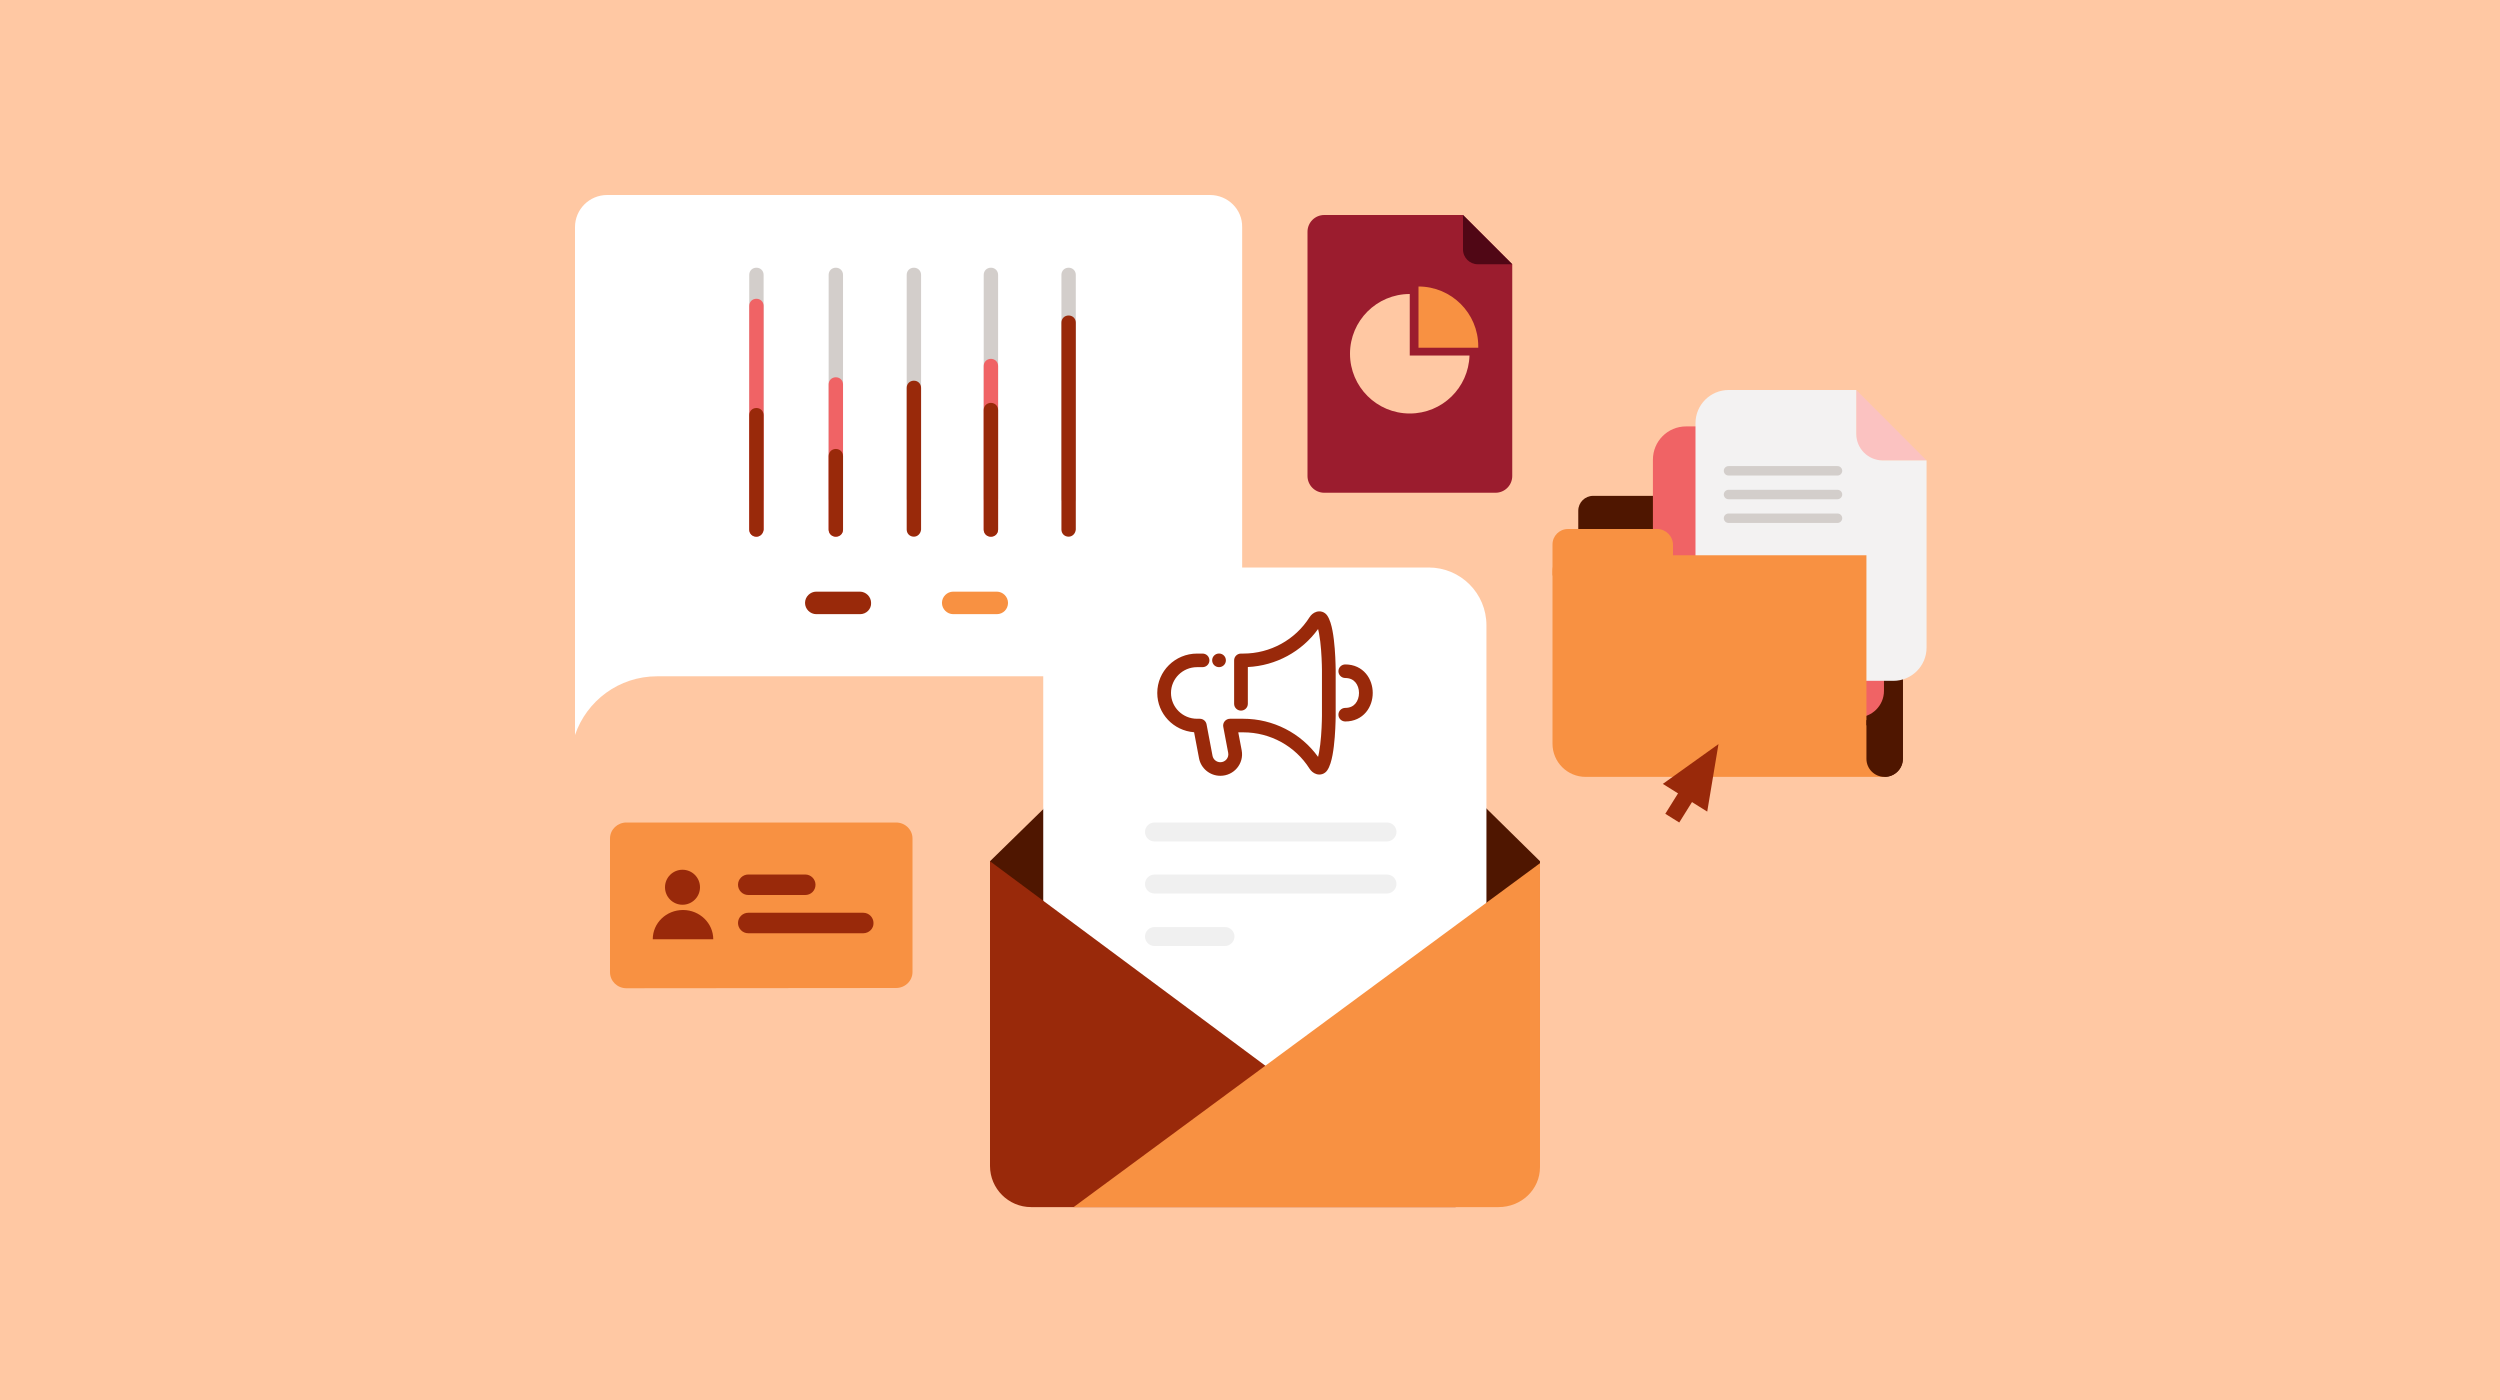
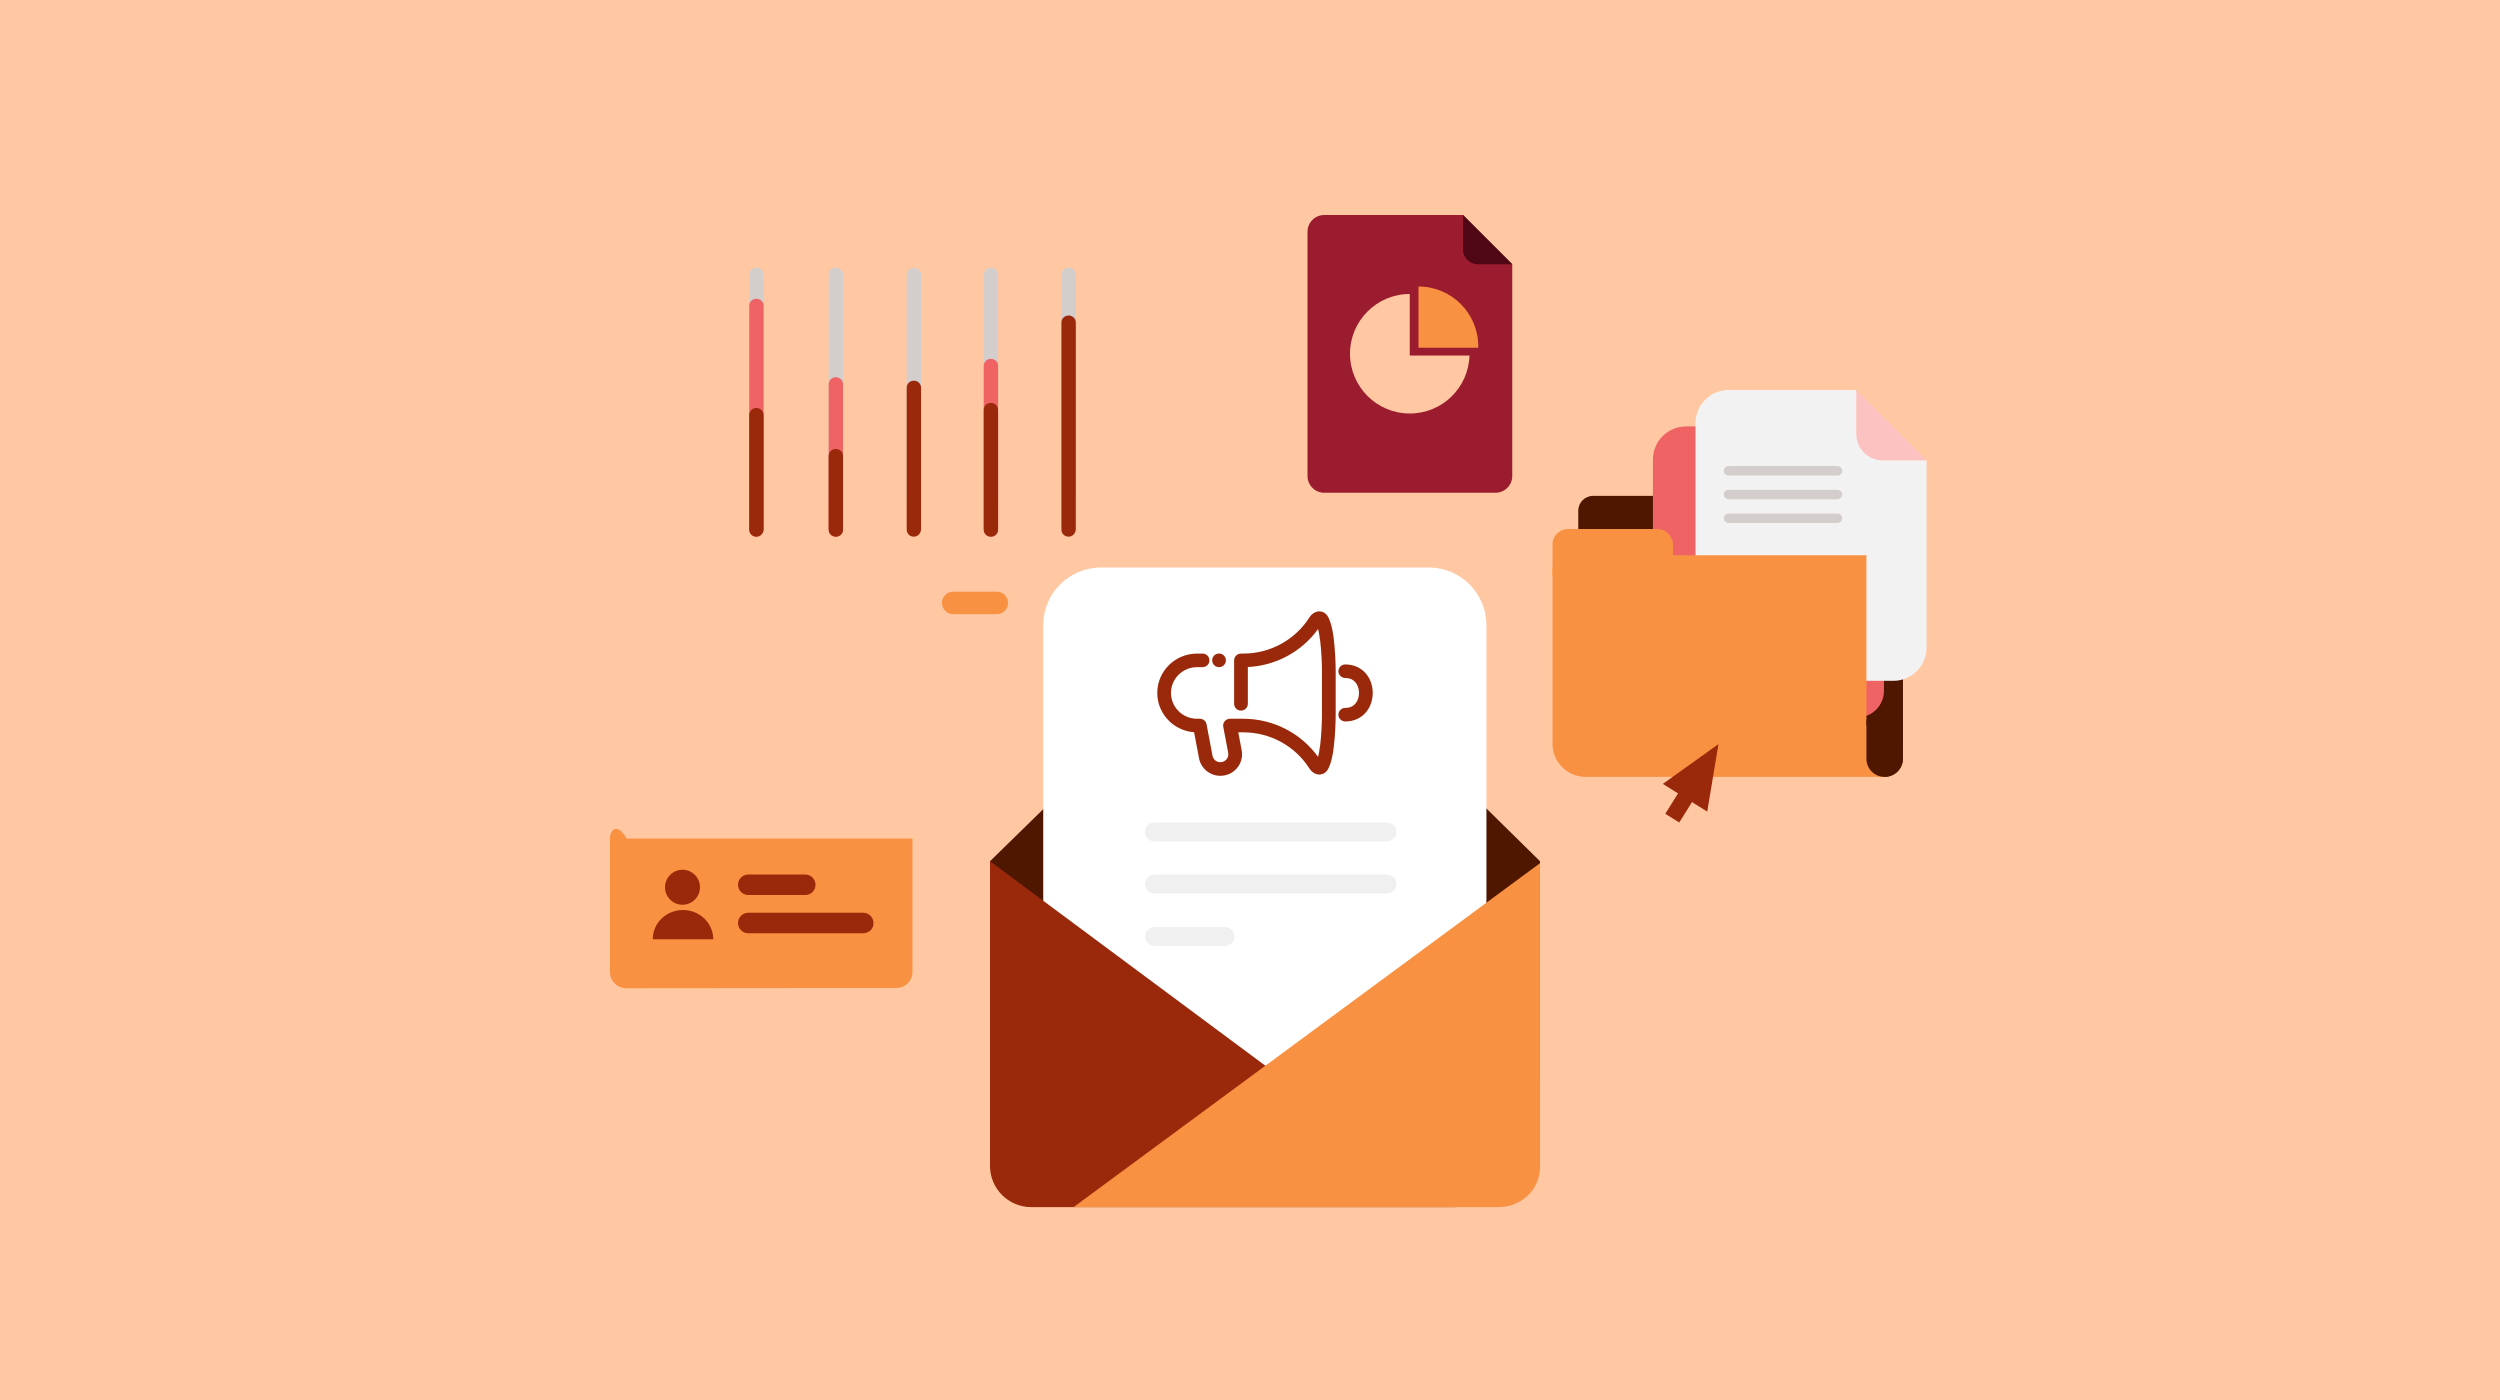
<svg xmlns="http://www.w3.org/2000/svg" width="1000" height="560" viewBox="0 0 1000 560" fill="none">
  <rect width="1000" height="560" fill="#FFC8A3" />
-   <path d="M483.992 78H242.871C235.751 78 230 83.734 230 90.834V248.397V270.516V294C234.655 280.346 247.526 270.516 262.862 270.516H483.992C491.112 270.516 496.863 264.781 496.863 257.681V90.834C497 83.734 491.112 78 483.992 78Z" fill="white" />
  <path d="M302.569 202.248C300.926 202.248 299.694 201.019 299.694 199.38V109.949C299.694 108.311 300.926 107.082 302.569 107.082C304.212 107.082 305.445 108.311 305.445 109.949V199.517C305.308 201.019 304.075 202.248 302.569 202.248Z" fill="#D3CECB" />
  <path d="M302.569 214.673C300.926 214.673 299.694 213.445 299.694 211.806V122.375C299.694 120.737 300.926 119.508 302.569 119.508C304.212 119.508 305.445 120.737 305.445 122.375V211.806C305.308 213.445 304.075 214.673 302.569 214.673Z" fill="#F06365" />
  <path d="M302.569 214.673C300.926 214.673 299.694 213.444 299.694 211.806V166.066C299.694 164.428 300.926 163.199 302.569 163.199C304.212 163.199 305.445 164.428 305.445 166.066V211.806C305.308 213.444 304.075 214.673 302.569 214.673Z" fill="#99290A" />
  <path d="M334.335 202.248C332.692 202.248 331.46 201.019 331.46 199.38V109.949C331.46 108.311 332.692 107.082 334.335 107.082C335.978 107.082 337.211 108.311 337.211 109.949V199.517C337.211 201.019 335.978 202.248 334.335 202.248Z" fill="#D3CECB" />
  <path d="M334.335 214.672C332.692 214.672 331.46 213.444 331.46 211.805V153.777C331.46 152.139 332.692 150.91 334.335 150.91C335.978 150.91 337.211 152.139 337.211 153.777V211.805C337.211 213.444 335.978 214.672 334.335 214.672Z" fill="#F06365" />
  <path d="M334.335 214.672C332.692 214.672 331.46 213.443 331.46 211.805V182.449C331.46 180.811 332.692 179.582 334.335 179.582C335.978 179.582 337.211 180.811 337.211 182.449V211.805C337.211 213.443 335.978 214.672 334.335 214.672Z" fill="#99290A" />
  <path d="M396.362 202.248C394.718 202.248 393.486 201.019 393.486 199.38V109.949C393.486 108.311 394.718 107.082 396.362 107.082C398.005 107.082 399.237 108.311 399.237 109.949V199.517C399.237 201.019 398.005 202.248 396.362 202.248Z" fill="#D3CECB" />
  <path d="M396.362 214.672C394.718 214.672 393.486 213.444 393.486 211.805V146.404C393.486 144.766 394.718 143.537 396.362 143.537C398.005 143.537 399.237 144.766 399.237 146.404V211.805C399.237 213.444 398.005 214.672 396.362 214.672Z" fill="#F06365" />
  <path d="M396.362 214.673C394.718 214.673 393.486 213.444 393.486 211.805V164.018C393.486 162.379 394.718 161.15 396.362 161.15C398.005 161.15 399.237 162.379 399.237 164.018V211.805C399.237 213.444 398.005 214.673 396.362 214.673Z" fill="#99290A" />
  <path d="M365.554 202.248C363.911 202.248 362.678 201.019 362.678 199.38V109.949C362.678 108.311 363.911 107.082 365.554 107.082C367.197 107.082 368.429 108.311 368.429 109.949V199.517C368.292 201.019 367.06 202.248 365.554 202.248Z" fill="#D3CECB" />
  <path d="M365.554 214.672C363.911 214.672 362.678 213.444 362.678 211.805V155.143C362.678 153.504 363.911 152.275 365.554 152.275C367.197 152.275 368.429 153.504 368.429 155.143V211.805C368.292 213.444 367.06 214.672 365.554 214.672Z" fill="#99290A" />
  <path d="M427.443 202.248C425.8 202.248 424.568 201.019 424.568 199.38V109.949C424.568 108.311 425.8 107.082 427.443 107.082C429.086 107.082 430.318 108.311 430.318 109.949V199.517C430.182 201.019 428.949 202.248 427.443 202.248Z" fill="#D3CECB" />
  <path d="M427.443 214.673C425.8 214.673 424.568 213.444 424.568 211.805V129.065C424.568 127.426 425.8 126.197 427.443 126.197C429.086 126.197 430.318 127.426 430.318 129.065V211.805C430.182 213.444 428.949 214.673 427.443 214.673Z" fill="#99290A" />
-   <path d="M344.057 245.666H326.531C324.066 245.666 322.012 243.618 322.012 241.16C322.012 238.702 324.066 236.654 326.531 236.654H343.92C346.385 236.654 348.438 238.702 348.438 241.16C348.575 243.618 346.522 245.666 344.057 245.666Z" fill="#99290A" />
  <path d="M398.689 245.666H381.3C378.835 245.666 376.782 243.618 376.782 241.16C376.782 238.702 378.835 236.654 381.3 236.654H398.689C401.154 236.654 403.208 238.702 403.208 241.16C403.208 243.618 401.291 245.666 398.689 245.666Z" fill="#F89142" />
  <path d="M598.2 197.1H529.7C526 197.1 523 194.1 523 190.4V92.7C523 89 526 86 529.7 86H585.2L604.9 105.7V190.4C604.9 194.1 601.9 197.1 598.2 197.1Z" fill="#9B1C2E" />
  <path d="M604.9 105.7H591.1C587.9 105.7 585.2 103.1 585.2 99.8V86L604.9 105.7Z" fill="#500715" />
  <path d="M591.3 139.2C591.3 139 591.3 138.8 591.3 138.5C591.3 125.3 580.6 114.6 567.4 114.6V139.1H591.3V139.2Z" fill="#F89142" />
  <path d="M563.9 142.1V117.6C550.7 117.6 540 128.3 540 141.5C540 154.7 550.7 165.4 563.9 165.4C576.9 165.4 587.4 155.1 587.8 142.2H563.9V142.1Z" fill="#FFC8A3" />
-   <path d="M358.4 395.2C362 395.2 365 392.4 365 388.8V335.4C365 331.9 362.1 329 358.4 329H250.6C247 329 244 331.8 244 335.4V388.9C244 392.4 246.9 395.3 250.6 395.3L358.4 395.2Z" fill="#F89142" />
+   <path d="M358.4 395.2C362 395.2 365 392.4 365 388.8V335.4H250.6C247 329 244 331.8 244 335.4V388.9C244 392.4 246.9 395.3 250.6 395.3L358.4 395.2Z" fill="#F89142" />
  <path d="M273 361.9C276.866 361.9 280 358.766 280 354.9C280 351.034 276.866 347.9 273 347.9C269.134 347.9 266 351.034 266 354.9C266 358.766 269.134 361.9 273 361.9Z" fill="#99290A" />
  <path d="M261.101 375.7C261.101 369.2 266.501 364 273.201 364C279.901 364 285.301 369.3 285.301 375.7H261.101Z" fill="#99290A" />
  <path d="M322.1 358.001H299.3C297 358.001 295.2 356.101 295.2 353.901C295.2 351.601 297.1 349.801 299.3 349.801H322.1C324.4 349.801 326.2 351.701 326.2 353.901C326.2 356.201 324.4 358.001 322.1 358.001Z" fill="#99290A" />
  <path d="M345.3 373.302H299.3C297 373.302 295.2 371.402 295.2 369.202C295.2 366.902 297.1 365.102 299.3 365.102H345.3C347.6 365.102 349.4 367.002 349.4 369.202C349.5 371.402 347.6 373.302 345.3 373.302Z" fill="#99290A" />
  <path d="M615.998 433.462H396V344.496L490.192 252.394C499.206 243.641 513.576 243.641 522.59 252.525L615.998 344.496V433.462Z" fill="#4F1600" />
  <g filter="url(#filter0_d)">
    <path d="M594.575 440.124H417.296V246.123C417.296 233.321 427.617 223 440.419 223H571.452C584.254 223 594.575 233.321 594.575 246.123V440.124Z" fill="white" />
  </g>
  <path fill-rule="evenodd" clip-rule="evenodd" d="M528.882 244.719C529.76 244.994 530.444 245.561 530.91 246.249C531.974 247.818 532.592 250.139 533.002 252.301C533.435 254.581 533.716 257.147 533.901 259.519C534.086 261.9 534.178 264.138 534.224 265.777C534.247 266.597 534.259 267.271 534.265 267.742C534.268 267.977 534.269 268.162 534.27 268.289L534.271 268.436L534.271 268.475L534.271 268.486V268.489C534.271 268.489 534.271 268.491 531.526 268.491L534.271 268.489V285.874H531.526C534.271 285.874 534.271 285.874 534.271 285.874V285.879L534.271 285.89L534.271 285.929L534.27 286.076C534.269 286.203 534.268 286.388 534.265 286.623C534.259 287.094 534.247 287.767 534.224 288.588C534.178 290.227 534.086 292.464 533.901 294.846C533.716 297.218 533.435 299.784 533.002 302.064C532.592 304.226 531.974 306.547 530.91 308.116C530.444 308.804 529.76 309.371 528.882 309.646C528.029 309.913 527.213 309.837 526.561 309.637C525.324 309.259 524.38 308.366 523.809 307.463C518.102 298.426 508.092 292.936 497.324 292.936H495.309L496.675 300.148C497.677 305.434 493.579 310.32 488.144 310.32C483.967 310.32 480.383 307.376 479.613 303.313L477.638 292.893C469.401 292.292 462.907 285.488 462.907 277.182C462.907 268.482 470.034 261.429 478.827 261.429H481.023C482.539 261.429 483.767 262.645 483.767 264.145C483.767 265.645 482.539 266.861 481.023 266.861H478.827C473.066 266.861 468.397 271.482 468.397 277.182C468.397 282.883 473.066 287.504 478.827 287.504H479.925C481.245 287.504 482.379 288.435 482.622 289.72L485.008 302.312C485.291 303.805 486.609 304.888 488.144 304.888C490.141 304.888 491.648 303.092 491.28 301.149L489.304 290.721C489.153 289.927 489.368 289.107 489.889 288.485C490.411 287.864 491.185 287.504 492.001 287.504H497.324C509.242 287.504 520.37 293.223 527.232 302.757C527.36 302.262 527.486 301.697 527.607 301.061C527.988 299.054 528.25 296.706 528.427 294.429C528.604 292.162 528.693 290.018 528.737 288.437C528.759 287.648 528.77 287.003 528.776 286.557C528.778 286.334 528.78 286.161 528.781 286.044L528.781 285.914L528.781 285.882V285.875V268.491V268.482L528.781 268.451L528.781 268.32C528.78 268.204 528.778 268.031 528.776 267.808C528.77 267.362 528.759 266.717 528.737 265.928C528.693 264.347 528.604 262.203 528.427 259.936C528.25 257.659 527.988 255.311 527.607 253.304C527.486 252.668 527.36 252.103 527.232 251.608C520.719 260.656 510.365 266.268 499.138 266.817V281.528C499.138 283.028 497.909 284.245 496.393 284.245C494.878 284.245 493.649 283.028 493.649 281.528V264.145C493.649 262.645 494.878 261.429 496.393 261.429H497.324C508.092 261.429 518.102 255.939 523.809 246.902C524.38 245.999 525.324 245.106 526.561 244.727C527.213 244.528 528.029 244.452 528.882 244.719ZM528.485 249.755C528.485 249.755 528.481 249.763 528.468 249.775C528.478 249.76 528.485 249.755 528.485 249.755ZM528.485 304.61C528.485 304.61 528.478 304.604 528.468 304.59C528.481 304.602 528.485 304.61 528.485 304.61ZM487.61 261.407C489.126 261.407 490.355 262.623 490.355 264.123V264.145C490.355 265.645 489.126 266.861 487.61 266.861C486.094 266.861 484.865 265.645 484.865 264.145V264.123C484.865 262.623 486.094 261.407 487.61 261.407ZM535.369 268.491C535.369 266.991 536.597 265.774 538.113 265.774C541.667 265.774 544.5 267.215 546.398 269.468C548.243 271.659 549.092 274.476 549.092 277.182C549.092 279.889 548.243 282.706 546.398 284.897C544.5 287.15 541.667 288.59 538.113 288.59C536.597 288.59 535.369 287.374 535.369 285.874C535.369 284.374 536.597 283.158 538.113 283.158C540.049 283.158 541.333 282.425 542.18 281.419C543.08 280.351 543.603 278.822 543.603 277.182C543.603 275.543 543.08 274.014 542.18 272.946C541.333 271.94 540.049 271.207 538.113 271.207C536.597 271.207 535.369 269.991 535.369 268.491Z" fill="#99290A" />
  <path d="M396 344.494L582.293 482.842H412.461C403.316 482.842 396 475.396 396 466.382V344.494V344.494Z" fill="#99290A" />
  <path d="M615.999 345.277L429.445 482.842H599.408C608.552 482.842 615.999 475.827 615.999 466.813V345.277Z" fill="#F89142" />
  <path d="M554.804 336.577H461.789C459.698 336.577 458 334.879 458 332.789C458 330.698 459.698 329 461.789 329H554.804C556.895 329 558.593 330.698 558.593 332.789C558.593 334.748 556.895 336.577 554.804 336.577Z" fill="#F0F0F0" />
  <path d="M554.804 357.401H461.789C459.698 357.401 458 355.703 458 353.613C458 351.523 459.698 349.824 461.789 349.824H554.804C556.895 349.824 558.593 351.523 558.593 353.613C558.593 355.572 556.895 357.401 554.804 357.401Z" fill="#F0F0F0" />
  <path d="M490.007 378.401H461.789C459.698 378.401 458 376.703 458 374.613C458 372.523 459.698 370.824 461.789 370.824H490.007C492.097 370.824 493.795 372.523 493.795 374.613C493.795 376.572 492.097 378.401 490.007 378.401Z" fill="#F0F0F0" />
  <path d="M753.977 310.704C750.009 310.704 746.767 307.462 746.767 303.494V240.635H761.187V303.494C761.187 307.462 757.945 310.704 753.977 310.704Z" fill="#4F1600" />
  <path d="M761.09 298.171H631.307V204.294C631.307 201.003 633.969 198.342 637.259 198.342H755.089C758.38 198.342 761.041 201.003 761.041 204.294V298.171H761.09Z" fill="#4F1600" />
  <path d="M753.59 194.953H725.475V170.564L753.59 194.953Z" fill="#E5E5E5" />
  <path d="M725.475 170.564H674.423C667.067 170.564 661.164 176.516 661.164 183.872V276.346C661.164 282.201 665.906 286.943 671.761 286.943H742.992C748.847 286.943 753.589 282.201 753.589 276.346V194.953H736.072C730.217 194.953 725.475 190.211 725.475 184.356V170.564Z" fill="#F06365" />
  <path d="M770.623 184.163H742.508V156L770.623 184.163Z" fill="#FBC2C1" />
  <path d="M742.508 156H691.456C684.149 156 678.197 161.952 678.197 169.259V261.733C678.197 267.588 682.94 272.33 688.795 272.33H757.364C764.671 272.33 770.623 266.378 770.623 259.071V184.163H753.106C747.25 184.163 742.508 179.421 742.508 173.566V156Z" fill="#F3F2F2" />
  <path d="M735.007 190.212H691.408C690.343 190.212 689.52 189.341 689.52 188.325C689.52 187.26 690.391 186.438 691.408 186.438H735.007C736.072 186.438 736.894 187.309 736.894 188.325C736.894 189.389 736.023 190.212 735.007 190.212Z" fill="#D3CECB" />
  <path d="M735.007 199.696H691.408C690.343 199.696 689.52 198.825 689.52 197.809C689.52 196.745 690.391 195.922 691.408 195.922H735.007C736.072 195.922 736.894 196.793 736.894 197.809C736.894 198.825 736.023 199.696 735.007 199.696Z" fill="#D3CECB" />
  <path d="M735.007 209.181H691.408C690.343 209.181 689.52 208.31 689.52 207.293C689.52 206.229 690.391 205.406 691.408 205.406H735.007C736.072 205.406 736.894 206.277 736.894 207.293C736.894 208.31 736.023 209.181 735.007 209.181Z" fill="#D3CECB" />
  <path d="M746.573 290.138V222.102H627.194C623.807 222.102 621 224.86 621 228.296V297.494C621 304.849 626.952 310.753 634.259 310.753H697.166H746.573H753.831V290.138H746.573Z" fill="#F89142" />
  <path d="M753.88 310.752H753.783C749.815 310.752 746.573 307.51 746.573 303.542V288.057H761.09V303.542C761.09 307.51 757.848 310.752 753.88 310.752Z" fill="#4F1600" />
  <path d="M669.197 230.183H621V217.796C621 214.36 623.758 211.602 627.194 211.602H662.809C666.342 211.602 669.197 214.457 669.197 217.989V230.183Z" fill="#F89142" />
  <path d="M682.891 324.64L665.132 313.559L687.392 297.639L682.891 324.64Z" fill="#99290A" />
  <path d="M679.023 317.259L673.44 313.775L666.115 325.517L671.698 329L679.023 317.259Z" fill="#99290A" />
  <defs>
    <filter id="filter0_d" x="397.296" y="207" width="217.279" height="257.124" filterUnits="userSpaceOnUse" color-interpolation-filters="sRGB">
      <feFlood flood-opacity="0" result="BackgroundImageFix" />
      <feColorMatrix in="SourceAlpha" type="matrix" values="0 0 0 0 0 0 0 0 0 0 0 0 0 0 0 0 0 0 127 0" />
      <feOffset dy="4" />
      <feGaussianBlur stdDeviation="10" />
      <feColorMatrix type="matrix" values="0 0 0 0 0 0 0 0 0 0 0 0 0 0 0 0 0 0 0.08 0" />
      <feBlend mode="normal" in2="BackgroundImageFix" result="effect1_dropShadow" />
      <feBlend mode="normal" in="SourceGraphic" in2="effect1_dropShadow" result="shape" />
    </filter>
  </defs>
</svg>